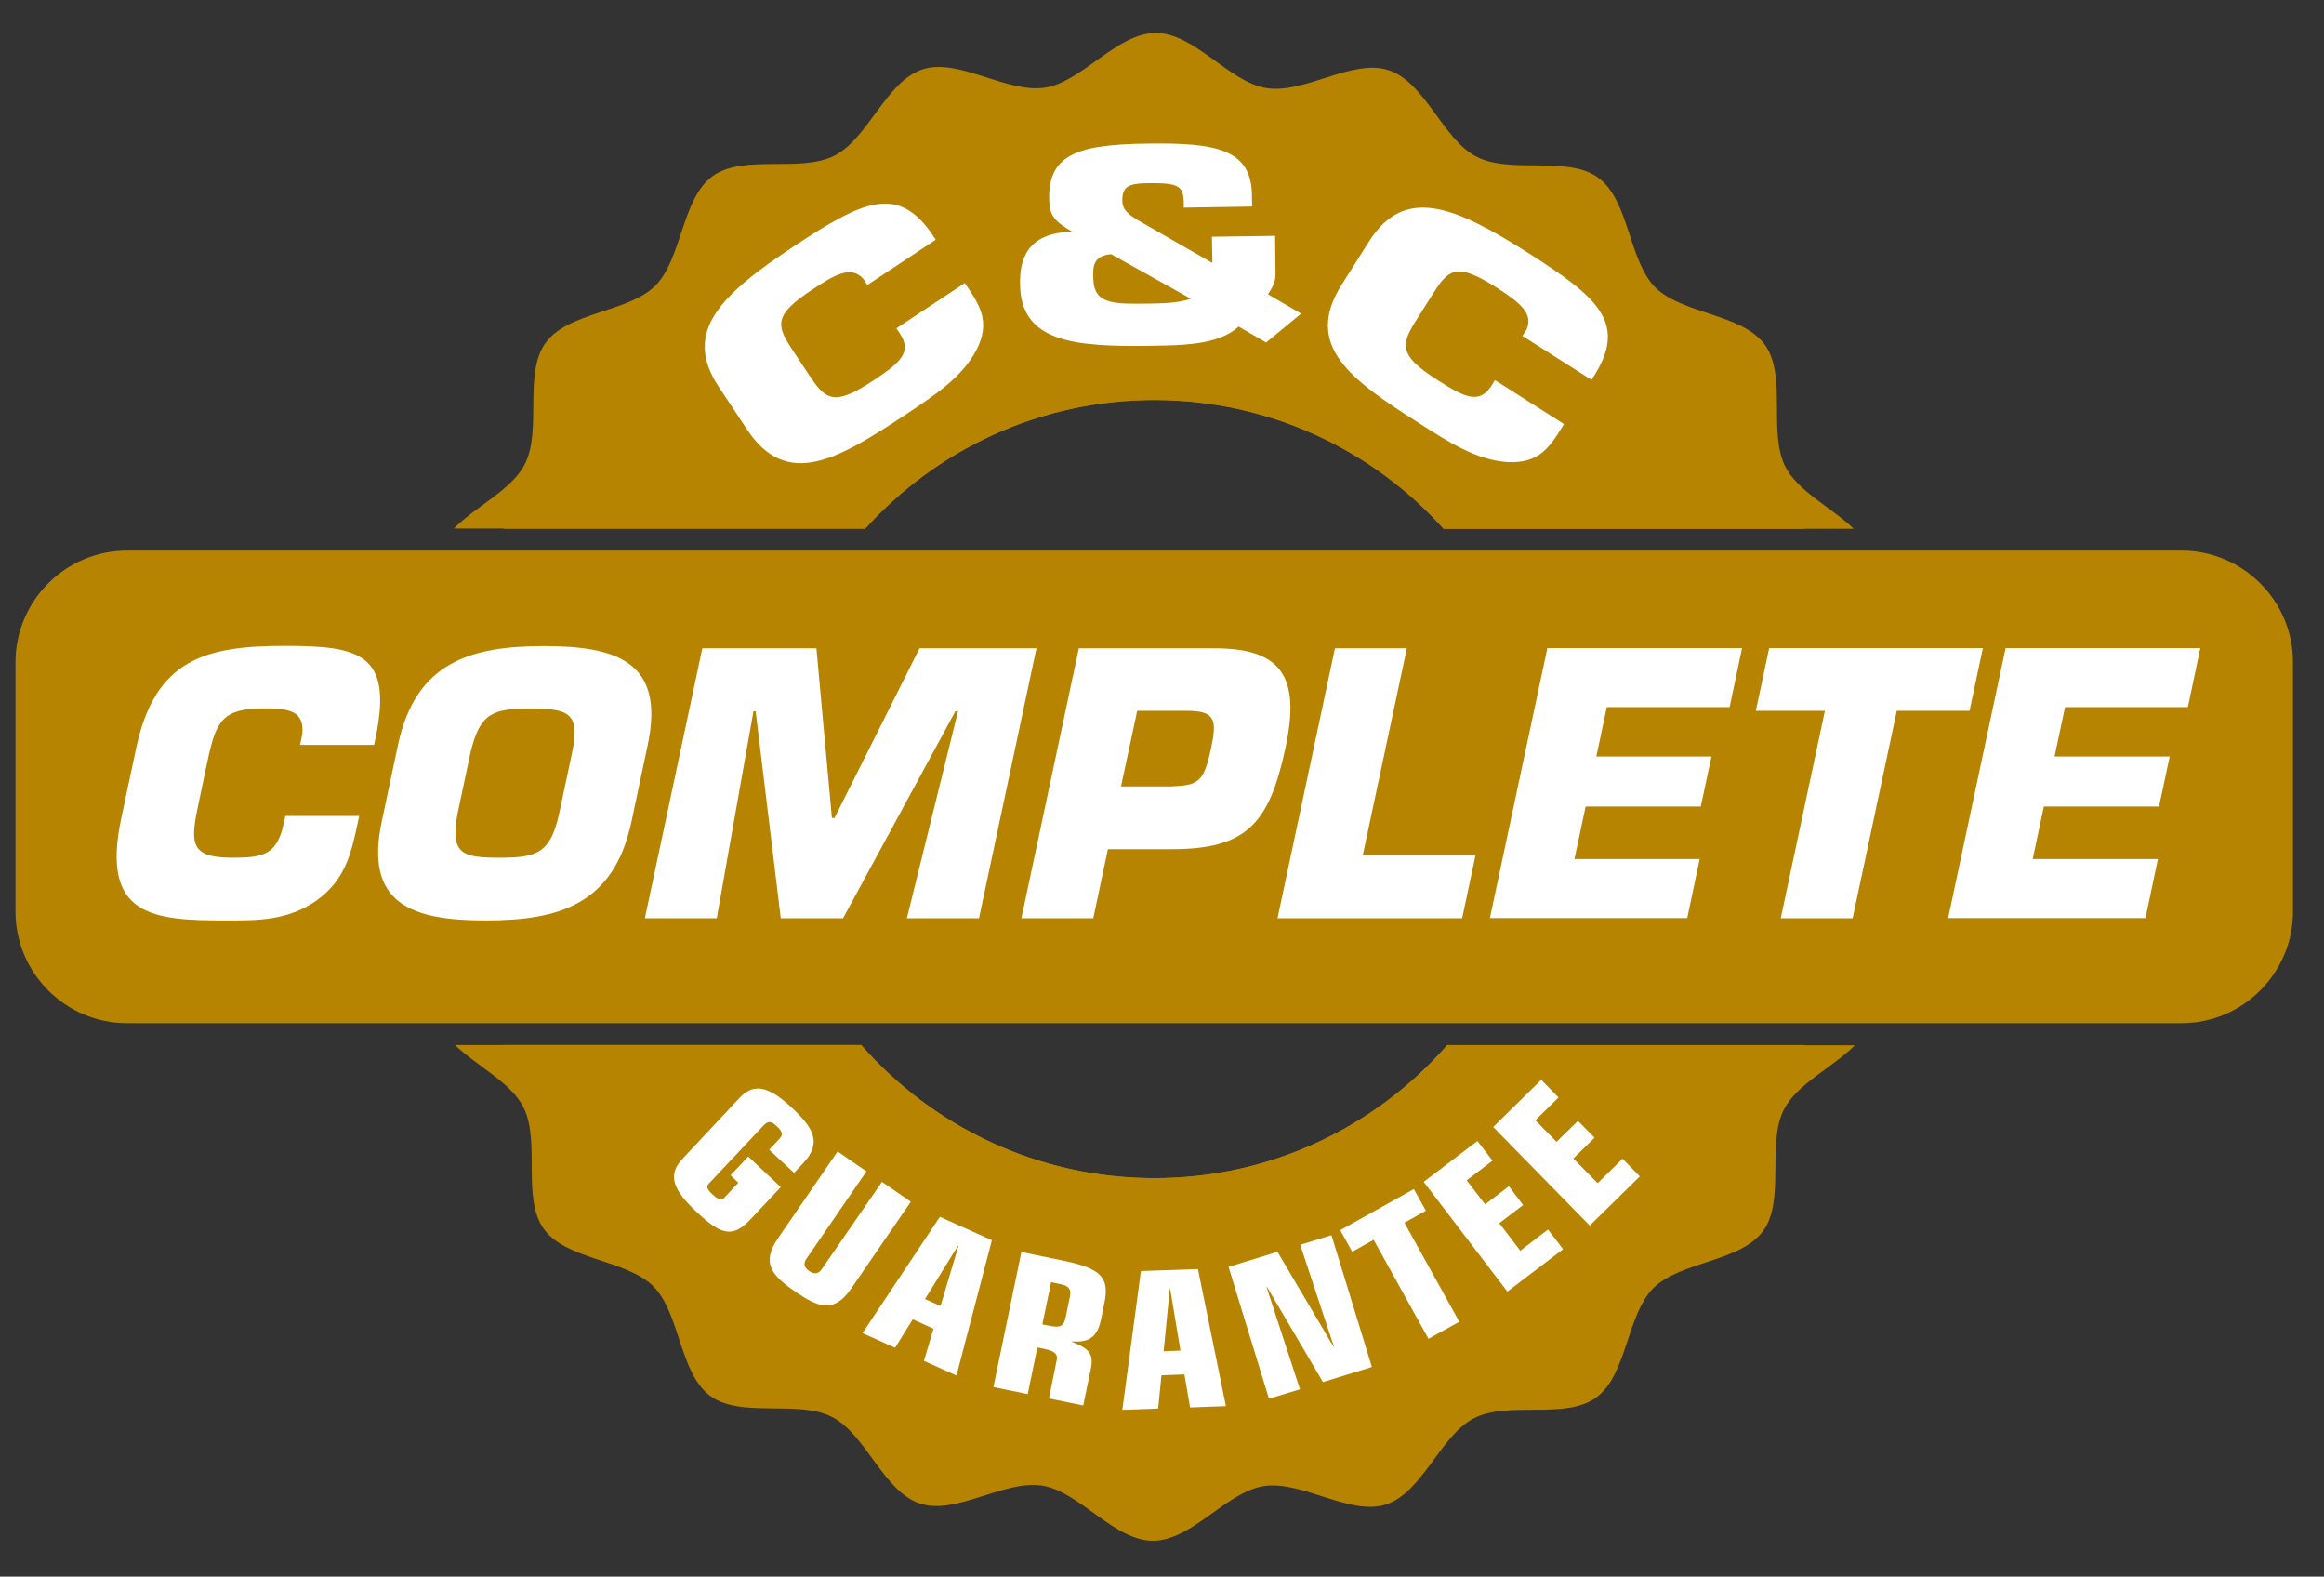
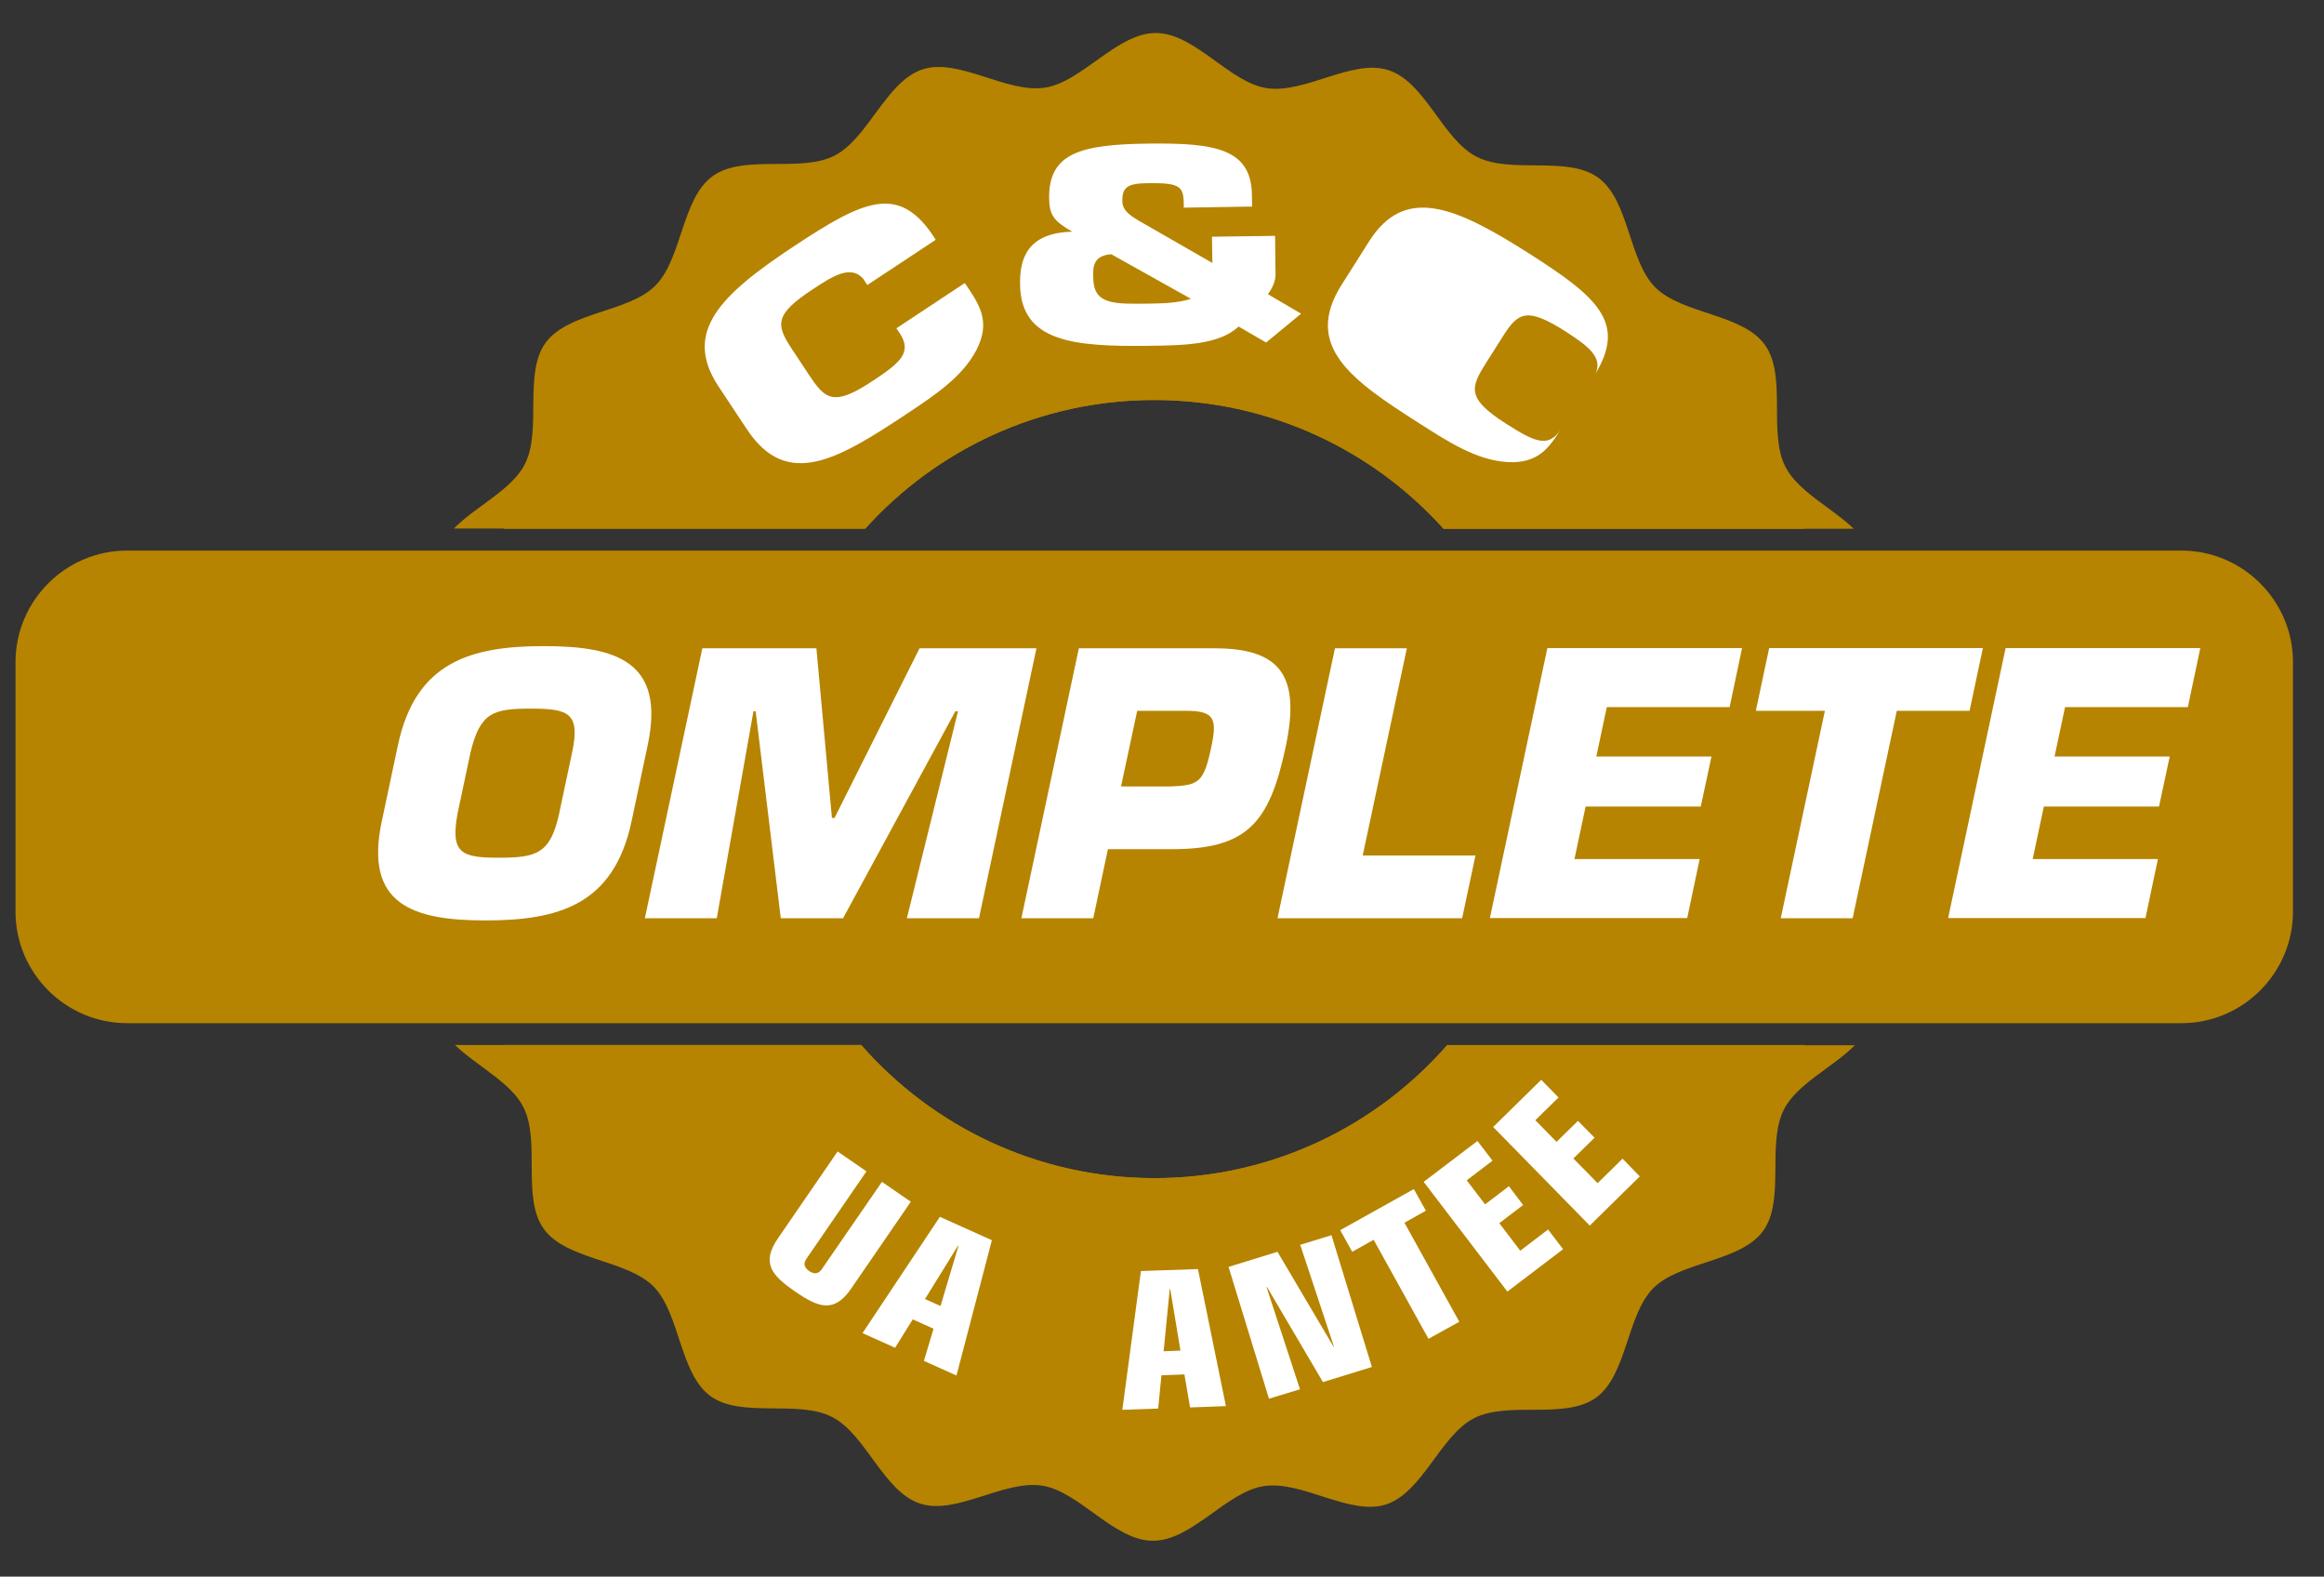
<svg xmlns="http://www.w3.org/2000/svg" version="1.1" id="Layer_1" x="0px" y="0px" width="1063.5px" height="721.3px" viewBox="0 0 1063.5 721.3" style="enable-background:new 0 0 1063.5 721.3;" xml:space="preserve">
  <rect x="0" y="0" width="1063.5" height="721.3" fill="#333333" stroke="none" />
  <style type="text/css">
	.st0{fill:#B68400;}
	.st1{fill:#FFFFFF;}
</style>
  <g>
    <g>
      <path class="st0" d="M662.3,478.1c-32.7,37.4-80.8,61-134.3,60.9c-53.4-0.1-101.3-23.7-133.9-60.9H208.2    c10.1,9.7,25.6,17.1,31.3,28.4c8,15.7-0.9,41.6,9.4,55.8c10.3,14.2,37.7,13.9,50.1,26.2c12.3,12.4,11.9,39.8,26.1,50.2    c14.1,10.3,40.1,1.5,55.7,9.6c15.5,7.9,23.5,34.2,40.3,39.6c16.5,5.4,38.4-11,55.9-8.2c17,2.7,32.8,25.2,50.6,25.2    c17.8,0,33.7-22.4,50.7-25c17.5-2.7,39.4,13.7,55.9,8.4c16.8-5.4,24.9-31.6,40.4-39.5c15.7-8,41.6,0.9,55.8-9.4    c14.2-10.3,13.9-37.7,26.2-50.1c12.4-12.3,39.8-11.9,50.2-26.1c10.3-14.1,1.5-40.1,9.6-55.7c6-11.7,22.4-19.2,32.4-29.3H662.3z" />
      <path class="st0" d="M395.9,241.9c32.6-36.2,80-59,132.6-58.9c52.4,0.1,99.6,22.8,132.1,58.9h187.7c-10.1-9.7-25.6-17.1-31.3-28.4    c-8-15.7,0.9-41.6-9.4-55.8c-10.3-14.2-37.7-13.9-50.1-26.2c-12.3-12.4-11.9-39.8-26.1-50.2c-14.1-10.3-40.1-1.5-55.7-9.6    c-15.5-7.9-23.5-34.2-40.3-39.6c-16.5-5.4-38.4,11-55.9,8.2c-17-2.7-32.8-25.2-50.6-25.2c-17.8,0-33.7,22.4-50.7,25    c-17.5,2.7-39.4-13.7-55.9-8.4c-16.8,5.4-24.9,31.6-40.4,39.5c-15.7,8-41.6-0.9-55.8,9.4c-14.2,10.3-13.9,37.7-26.2,50.1    c-12.4,12.3-39.8,11.9-50.2,26.1c-10.3,14.1-1.5,40.1-9.6,55.7c-6,11.7-22.4,19.1-32.4,29.3H395.9z" />
    </g>
    <g>
      <path class="st0" d="M395.9,241.9c32.6-36.2,80-59,132.6-58.9c52.4,0.1,99.6,22.8,132.1,58.9H826    C778.9,123.2,662.8,39.3,527.3,39.7c-134.9,0.4-250,84-296.9,202.2H395.9z" />
      <path class="st0" d="M662.3,478.1c-32.7,37.4-80.8,61-134.3,60.9c-53.4-0.1-101.3-23.7-133.9-60.9H230.4    c47.1,118.7,163.2,202.6,298.7,202.2c134.9-0.4,250-84,296.9-202.2H662.3z" />
    </g>
    <g>
      <path class="st0" d="M998.3,468.1H58.1c-28,0-51-22.9-51-51V302.9c0-28,22.9-51,51-51h940.2c28,0,51,22.9,51,51v114.2    C1049.3,445.1,1026.4,468.1,998.3,468.1z" />
    </g>
    <g>
-       <path class="st1" d="M164.4,373.3l-0.8,3.6c-2.9,13.5-5.6,25.7-18.8,35.1c-13.2,9.2-26.8,9.1-41.1,9.1c-33.6,0-57.8-1.6-48.2-46.8    l6.8-32c8.7-40.9,31.9-46.8,68.1-46.8c33.9,0,49,3.5,41.8,40.5l-1,4.8h-33.9l1-4.8c1.2-11-6.4-11.9-17.6-11.9    c-18.8,0-21.8,5.8-25.6,23.4L91,366.9c-3.9,18.4-4.6,25.5,15.2,25.5c13.7,0,20.5-1,23.6-15.5l0.8-3.6H164.4z" />
      <path class="st1" d="M174.7,375.8l7.4-34.9c8.1-38.1,33.4-45.3,66.8-45.3s55.6,7.2,47.5,45.3l-7.4,34.9    c-8.1,38.1-33.3,45.3-66.8,45.3C188.8,421.1,166.6,413.8,174.7,375.8z M255.9,372.1l5.9-27.8c3.9-18.3-1.8-20.1-19-20.1    s-23.1,1.8-27.5,20.1l-5.9,27.8c-3.4,18.4,1.8,20.3,18.9,20.3C245.5,392.4,251.9,390.6,255.9,372.1z" />
      <path class="st1" d="M328,420.1h-32.9l26.3-123.5h52.2l7.1,77.6h1.2l38.9-77.6h53.5L448,420.1H415l23.4-94.7h-1.2l-51.4,94.7    h-28.5l-11.5-94.7h-1L328,420.1z" />
      <path class="st1" d="M467.4,420.1l26.3-123.5h62.1c30.6,0,39.4,13,32.5,45.3c-7.4,34.8-17.7,46.6-52.1,46.6h-29.2l-6.7,31.6H467.4    z M535.7,359.8c13.1-0.5,15.2-2,18.6-18c2.7-12.7,1.6-16.6-11.3-16.6h-22.6l-7.4,34.6H535.7z" />
      <path class="st1" d="M623.6,391.4h51.6l-6.1,28.7h-84.5l26.3-123.5h32.9L623.6,391.4z" />
      <path class="st1" d="M730.5,346.1h52.7l-4.9,22.9h-52.7l-5.1,24h57.3l-5.7,27h-90.3l26.3-123.5h89.1l-5.7,27h-56.2L730.5,346.1z" />
      <path class="st1" d="M847.8,420.1h-32.9l20.2-94.9h-31.6l6.1-28.7h97.8l-6.1,28.7h-33.3L847.8,420.1z" />
      <path class="st1" d="M940.2,346.1h52.7l-4.9,22.9h-52.7l-5.1,24h57.3l-5.7,27h-90.3l26.3-123.5h89.1l-5.7,27H945L940.2,346.1z" />
    </g>
    <g>
      <path class="st1" d="M441.5,129.5l1.5,2.2c5.5,8.3,10.3,15.9,3.8,28.5c-6.6,12.5-19.2,20.7-32.4,29.5c-31,20.5-54.3,34.4-72.6,6.7    l-13-19.6c-16.6-25.1,1.2-42.1,34.6-64.2c31.3-20.7,47.2-28.2,62.9-5.8l1.9,2.9l-31.3,20.7l-1.9-2.9c-5.5-6.1-13-1.9-23.3,5    c-17.3,11.4-16.6,16.1-9.5,26.9l7.8,11.8c7.5,11.3,11.1,15.2,29.3,3.1c12.6-8.3,18.3-13,12.4-21.9l-1.5-2.2L441.5,129.5z" />
      <path class="st1" d="M566.8,149.4c-9,8.4-25.4,8.6-40.3,8.8c-34.9,0.5-59.4-1.6-59.7-28.1c-0.2-11.5,3.1-23.6,23.9-24.1    c-8.6-4.9-10.5-7.7-10.6-15.3c-0.3-20.9,14.9-24.6,45.2-25c30.9-0.4,47.7,2.3,47.6,24.2l0.1,4.6L541.7,95c0.1-5.1-0.3-7.9-2.5-9.4    c-2.2-1.5-6.2-1.9-13.7-1.8c-9.3,0.1-12,1.6-11.9,8.2c0.1,4.1,2.8,6.1,7.4,8.9l33.8,19.4l-0.2-12l28.9-0.4l0.2,17.8    c0,2.9-1.4,6.1-3.5,8.9l15.2,8.9l-16,13.2L566.8,149.4z M508.5,116.3c-8.7,0.7-8.3,6.4-8.2,10.9c0.2,12.3,9.4,11.9,26,11.7    c5.5-0.1,12.6-0.2,18.7-2.2L508.5,116.3z" />
-       <path class="st1" d="M715.7,194l-1.4,2.3c-5.3,8.4-10.3,15.9-24.5,15.1c-14.1-0.9-26.8-9.1-40.1-17.6    c-31.3-19.9-53.5-35.5-35.7-63.6l12.6-19.9c16.2-25.4,38.9-16.1,72.7,5.4c31.6,20.1,45,31.7,30.9,55.1l-1.9,3l-31.6-20.1l1.9-3    c3.3-7.5-3.6-12.6-14-19.3c-17.5-11.1-21.5-8.6-28.4,2.3l-7.6,12c-7.3,11.5-9.3,16.4,9.1,28.1c12.7,8.1,19.3,11.4,25,2.4l1.4-2.3    L715.7,194z" />
+       <path class="st1" d="M715.7,194l-1.4,2.3c-5.3,8.4-10.3,15.9-24.5,15.1c-14.1-0.9-26.8-9.1-40.1-17.6    c-31.3-19.9-53.5-35.5-35.7-63.6l12.6-19.9c16.2-25.4,38.9-16.1,72.7,5.4c31.6,20.1,45,31.7,30.9,55.1l-1.9,3l1.9-3    c3.3-7.5-3.6-12.6-14-19.3c-17.5-11.1-21.5-8.6-28.4,2.3l-7.6,12c-7.3,11.5-9.3,16.4,9.1,28.1c12.7,8.1,19.3,11.4,25,2.4l1.4-2.3    L715.7,194z" />
    </g>
    <g>
-       <path class="st1" d="M338.5,502.2c7-7.5,14.3-4.4,24.1,4.8c9.2,8.7,13.9,15.6,5,25.1l-4.2,4.5L352,526l4.5-4.8    c2-2.1,1.7-3.5-1.3-6.2c-2.3-2.1-3.6-2.3-5.8-0.1l-25.1,26.7c-1.1,1.1-0.8,2.5,1.6,4.7c2.9,2.7,4.3,2.9,5.2,2l6.8-7.2l-3.6-3.4    l8.1-8.6l14.9,14l-13.9,14.8c-8.4,8.9-13.8,6.8-25-3.8c-9.8-9.2-13.3-16.2-6.3-23.7L338.5,502.2z" />
      <path class="st1" d="M389.6,589.4c-7.9,11.6-15.1,8.8-25.7,1.5s-15.8-13-7.8-24.5l27.2-39.6l13.2,9.1l-27.4,39.9    c-1.4,2-1.4,3.9,1.2,5.7c2.6,1.8,4.4,1.1,5.8-0.9l27.5-39.9l13.2,9.1L389.6,589.4z" />
      <path class="st1" d="M430.1,556.7l23.8,10.7l-16.2,61.9l-14.9-6.7l4.4-14.7l-9.5-4.3l-8.1,13l-14.9-6.7L430.1,556.7z M438.6,570    l-0.2-0.1l-15.1,24.4l7.1,3.2L438.6,570z" />
-       <path class="st1" d="M467.4,572.8l19.4,4c16.9,3.5,21,7.6,18.6,19.2l-1.5,7.4c-1.9,9.4-6.5,10.7-13.3,10.3l0,0.2    c6.7,2.8,10.2,4.7,8.6,12.3l-3.5,16.8l-15.7-3.2l3.6-17.7c0.5-2.6-0.9-4-6.2-5.1l-2.7-0.5l-4.4,21.3l-15.7-3.2L467.4,572.8z     M477,605.9l3,0.6c5.6,1.2,6.8,0,7.7-4l1.9-9.3c0.7-3.2-0.5-4.9-3.9-5.6l-4.7-1L477,605.9z" />
      <path class="st1" d="M522.1,581.5l26.1-0.9l12.8,62.7l-16.4,0.6l-2.6-15.1l-10.5,0.4l-1.5,15.2l-16.4,0.6L522.1,581.5z     M535.5,589.7l-0.2,0l-2.8,28.5l7.7-0.3L535.5,589.7z" />
      <path class="st1" d="M579.8,588.8l-0.2,0.1l15.3,46.7l-14.2,4.3l-18.5-60.3l22.4-6.9l25.7,43.5l0.1-0.2l-15.4-46.5l14.3-4.4    l18.5,60.3l-22.4,6.9L579.8,588.8z" />
      <path class="st1" d="M628.6,567.2l-9.8,5.5l-5.5-9.9L647,544l5.5,9.9l-9.8,5.5l25.1,45.3l-14.1,7.8L628.6,567.2z" />
      <path class="st1" d="M651.5,540.7l24.6-18.7l6.9,9l-11.8,9l8.4,11l10.9-8.3l6.5,8.6l-10.9,8.3l9.6,12.6l12.7-9.7l6.9,9l-25.5,19.4    L651.5,540.7z" />
      <path class="st1" d="M683.3,515.6l22-21.6l7.9,8.1l-10.6,10.4l9.7,9.9l9.8-9.6l7.6,7.7L720,530l11.1,11.3l11.4-11.2l7.9,8.1    l-22.9,22.5L683.3,515.6z" />
    </g>
  </g>
</svg>